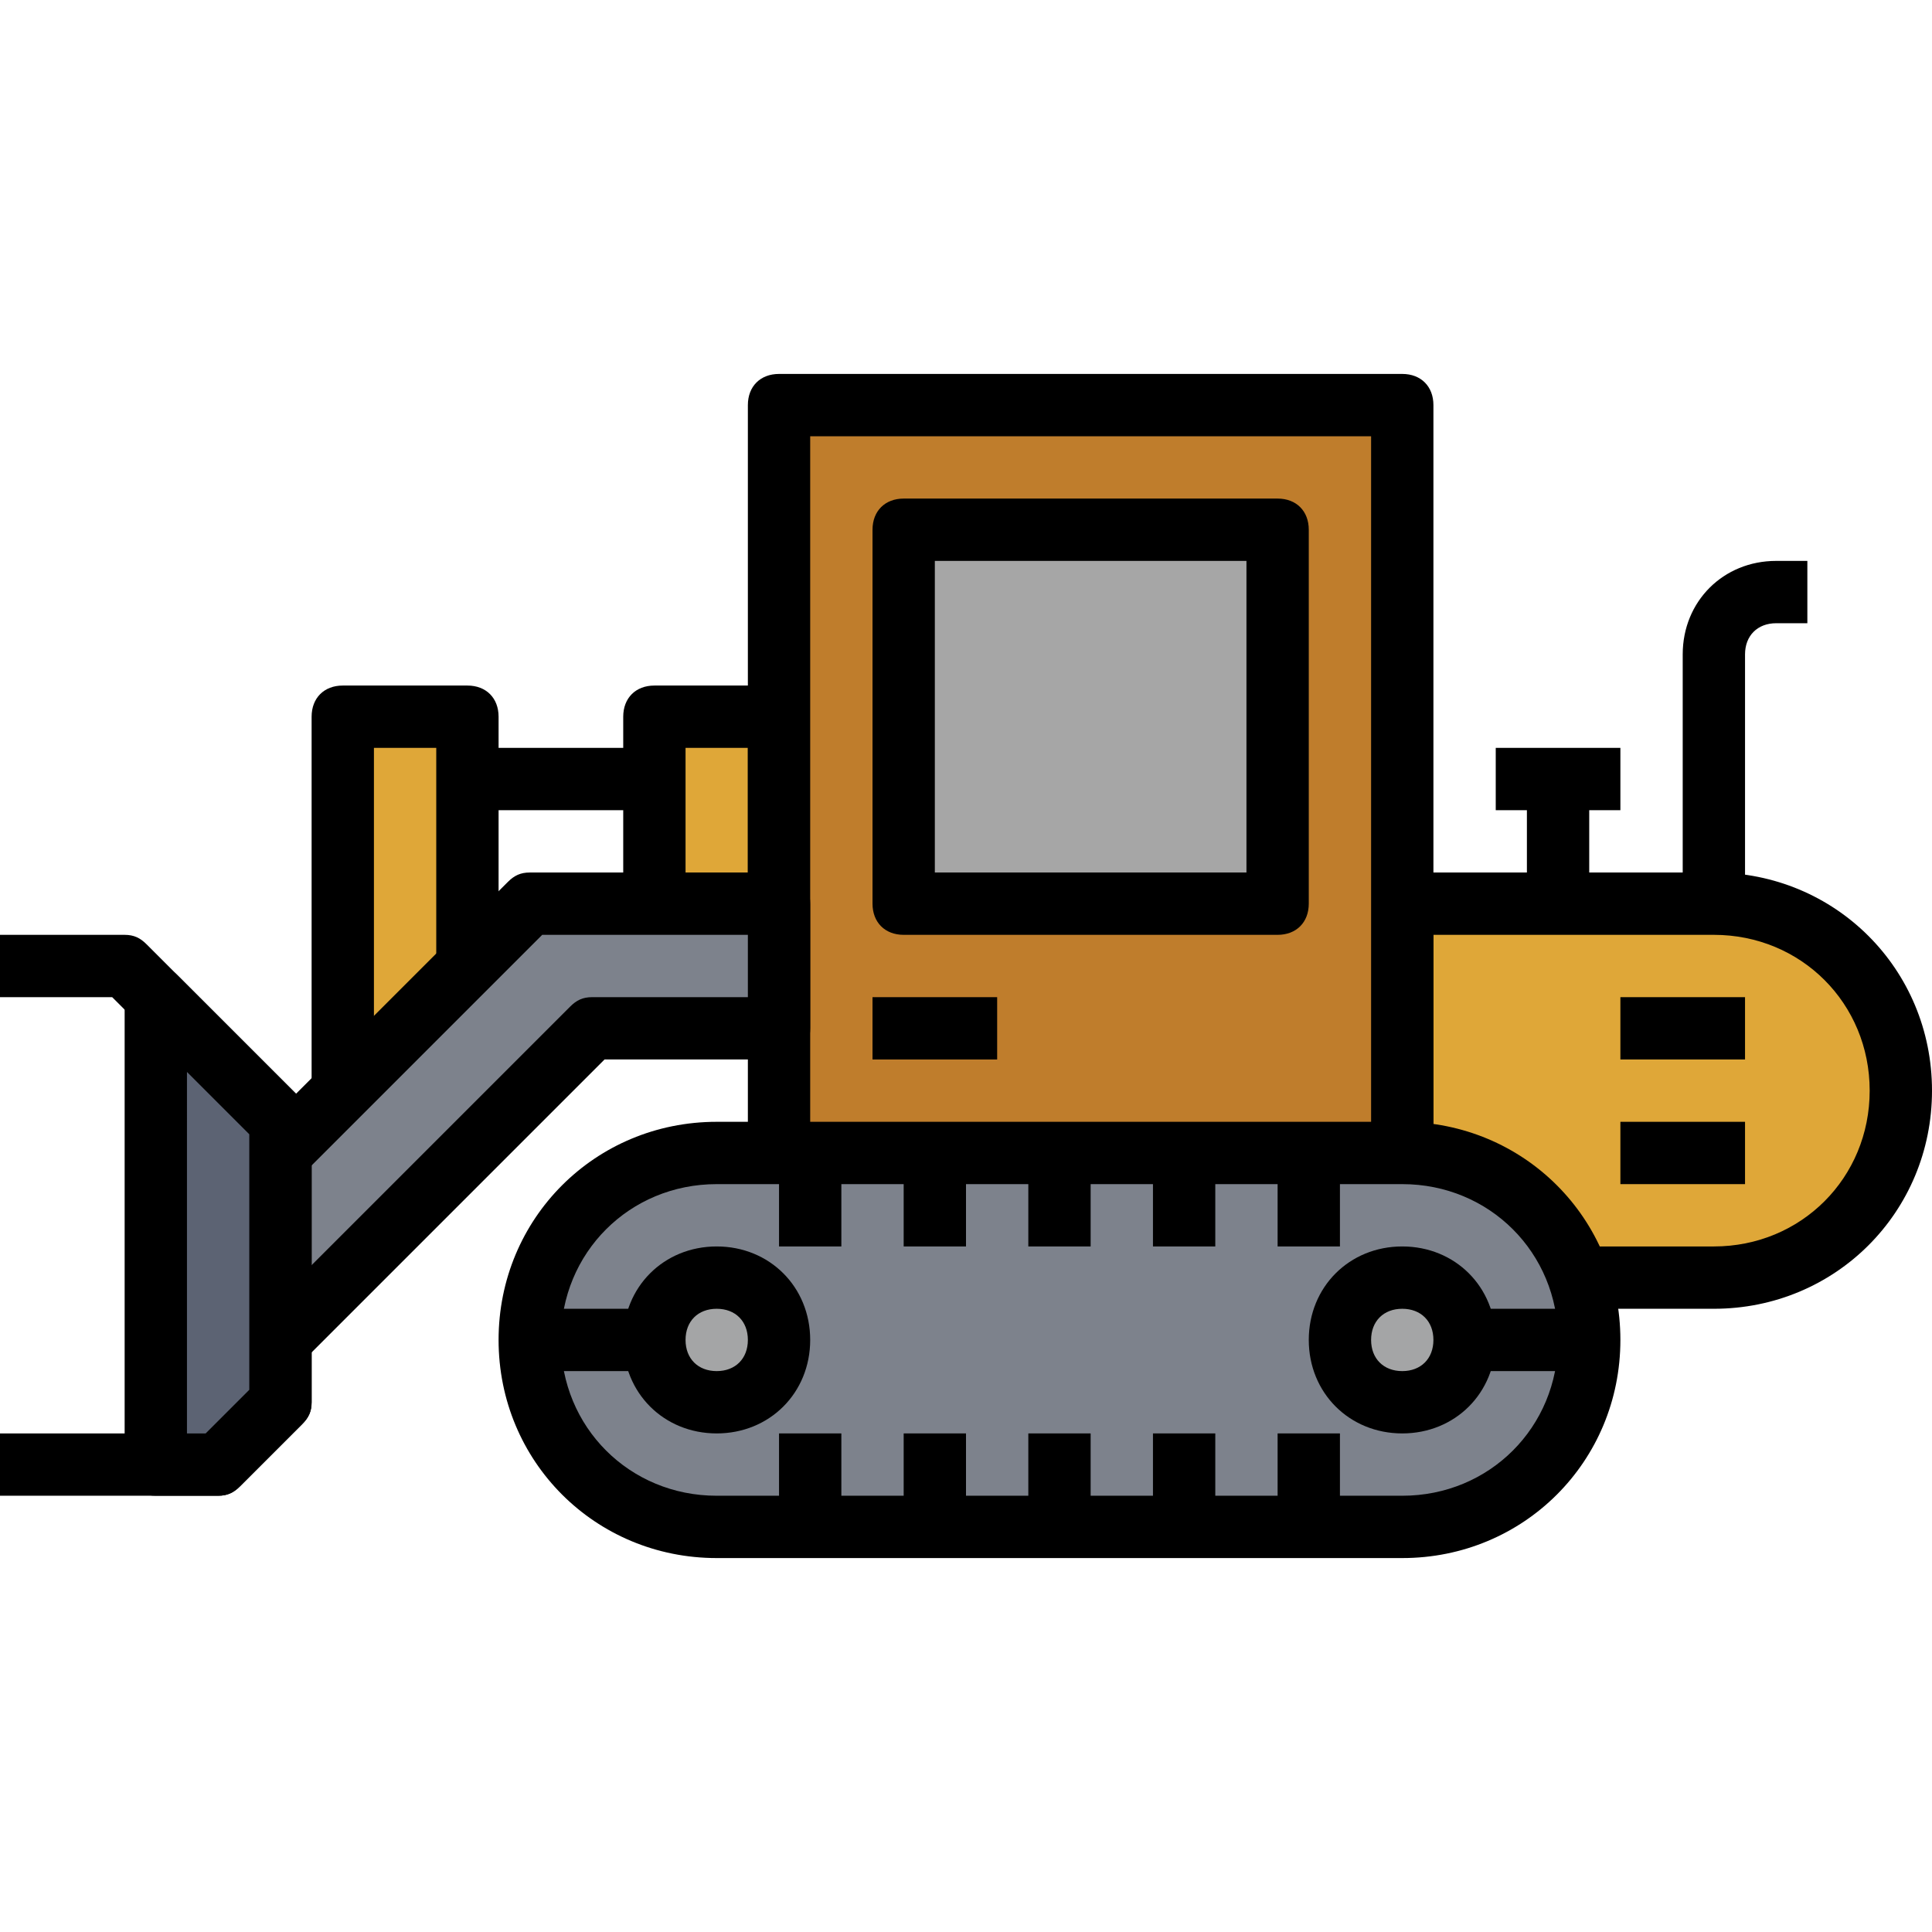
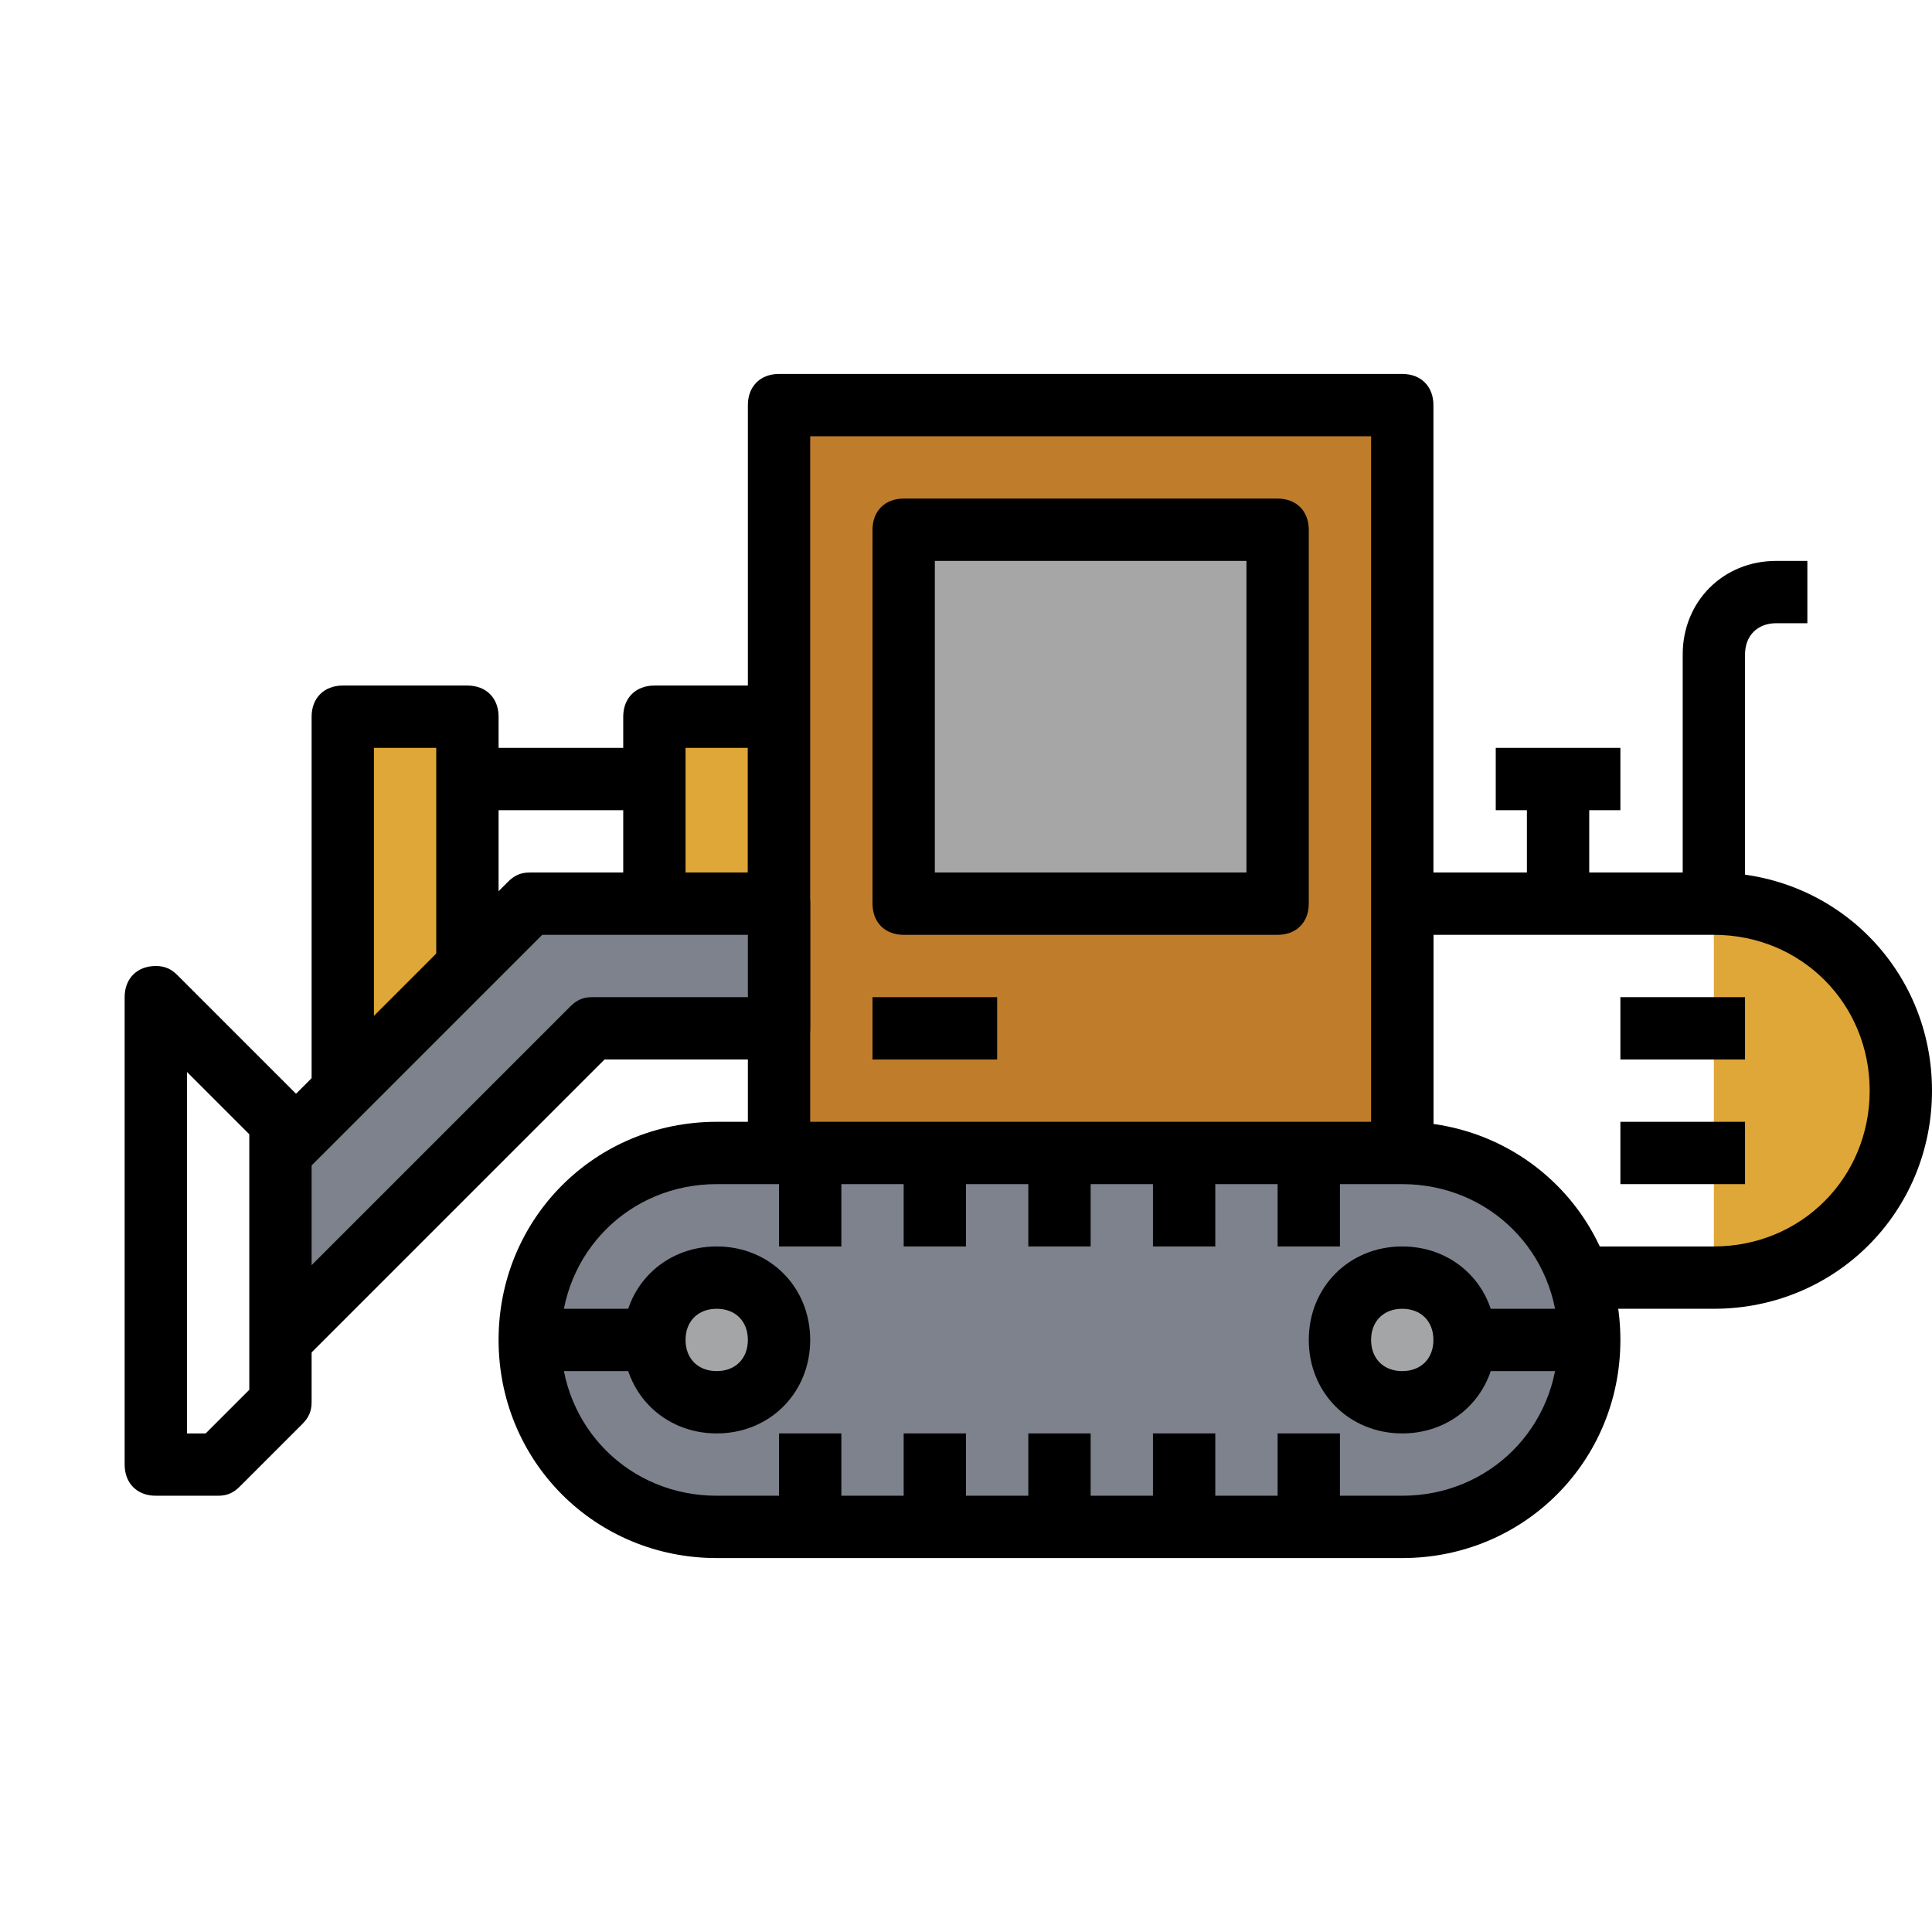
<svg xmlns="http://www.w3.org/2000/svg" version="1.1" id="Capa_1" x="0px" y="0px" viewBox="0 0 496 496" style="enable-background:new 0 0 496 496;" xml:space="preserve">
-   <path style="fill:#DFA738;" d="M360,232h80c26.4,0,48,21.6,48,48l0,0c0,26.4-21.6,48-48,48h-80V232z" />
+   <path style="fill:#DFA738;" d="M360,232h80c26.4,0,48,21.6,48,48l0,0c0,26.4-21.6,48-48,48V232z" />
  <path d="M440,336h-80c-4.8,0-8-3.2-8-8v-96c0-4.8,3.2-8,8-8h80c31.2,0,56,24.8,56,56S471.2,336,440,336z M368,320h72  c22.4,0,40-17.6,40-40s-17.6-40-40-40h-72V320z" />
  <polyline style="fill:#DFA738;" points="168,232 168,184 200,184 200,232 " />
  <path d="M208,232h-16v-40h-16v40h-16v-48c0-4.8,3.2-8,8-8h32c4.8,0,8,3.2,8,8V232z" />
  <polyline style="fill:#DFA738;" points="88,280 88,184 120,184 120,248 " />
  <path d="M96,280H80v-96c0-4.8,3.2-8,8-8h32c4.8,0,8,3.2,8,8v64h-16v-56H96V280z" />
  <polyline style="fill:#BF7D2C;" points="200,296 200,104 360,104 360,296 " />
  <path d="M368,296h-16V112H208v184h-16V104c0-4.8,3.2-8,8-8h160c4.8,0,8,3.2,8,8V296z" />
  <rect x="232" y="136" style="fill:#A6A6A6;" width="96" height="96" />
  <path d="M328,240h-96c-4.8,0-8-3.2-8-8v-96c0-4.8,3.2-8,8-8h96c4.8,0,8,3.2,8,8v96C336,236.8,332.8,240,328,240z M240,224h80v-80  h-80V224z" />
  <rect x="224" y="256" width="32" height="16" />
  <path style="fill:#7D828C;" d="M360,296H184c-26.4,0-48,21.6-48,48s21.6,48,48,48h176c26.4,0,48-21.6,48-48S386.4,296,360,296z" />
  <path d="M360,400H184c-31.2,0-56-24.8-56-56s24.8-56,56-56h176c31.2,0,56,24.8,56,56S391.2,400,360,400z M184,304  c-22.4,0-40,17.6-40,40s17.6,40,40,40h176c22.4,0,40-17.6,40-40s-17.6-40-40-40H184z" />
  <rect x="416" y="256" width="32" height="16" />
  <rect x="416" y="288" width="32" height="16" />
  <rect x="384" y="192" width="32" height="16" />
  <rect x="392" y="200" width="16" height="32" />
  <path d="M448,232h-16v-64c0-13.6,10.4-24,24-24h8v16h-8c-4.8,0-8,3.2-8,8V232z" />
  <rect x="120" y="192" width="48" height="16" />
  <circle style="fill:#A4A5A6;" cx="184" cy="344" r="16" />
  <path d="M184,368c-13.6,0-24-10.4-24-24s10.4-24,24-24s24,10.4,24,24S197.6,368,184,368z M184,336c-4.8,0-8,3.2-8,8s3.2,8,8,8  s8-3.2,8-8S188.8,336,184,336z" />
  <circle style="fill:#A4A5A6;" cx="360" cy="344" r="16" />
  <path d="M360,368c-13.6,0-24-10.4-24-24s10.4-24,24-24s24,10.4,24,24S373.6,368,360,368z M360,336c-4.8,0-8,3.2-8,8s3.2,8,8,8  s8-3.2,8-8S364.8,336,360,336z" />
  <rect x="264" y="368" width="16" height="24" />
  <rect x="232" y="368" width="16" height="24" />
  <rect x="328" y="368" width="16" height="24" />
  <rect x="296" y="368" width="16" height="24" />
  <rect x="200" y="368" width="16" height="24" />
  <rect x="264" y="296" width="16" height="24" />
  <rect x="232" y="296" width="16" height="24" />
  <rect x="328" y="296" width="16" height="24" />
  <rect x="296" y="296" width="16" height="24" />
  <rect x="200" y="296" width="16" height="24" />
  <rect x="136" y="336" width="32" height="16" />
  <rect x="376" y="336" width="32" height="16" />
  <polyline style="fill:#7D828C;" points="72,296 136,232 200,232 200,264 152,264 72,344 " />
  <path d="M77.6,349.6l-11.2-11.2l80-80c1.6-1.6,3.2-2.4,5.6-2.4h40v-16h-52.8l-61.6,61.6l-11.2-11.2l64-64c1.6-1.6,3.2-2.4,5.6-2.4  h64c4.8,0,8,3.2,8,8v32c0,4.8-3.2,8-8,8h-44.8L77.6,349.6z" />
-   <path d="M56,384H0v-16h52.8L64,356.8v-65.6L28.8,256H0v-16h32c2.4,0,4,0.8,5.6,2.4l40,40c1.6,1.6,2.4,3.2,2.4,5.6v72  c0,2.4-0.8,4-2.4,5.6l-16,16C60,383.2,58.4,384,56,384z" />
-   <polygon style="fill:#5C6373;" points="40,376 40,256 72,288 72,360 56,376 " />
  <path d="M56,384H40c-4.8,0-8-3.2-8-8V256c0-4.8,3.2-8,8-8c2.4,0,4,0.8,5.6,2.4l32,32c1.6,1.6,2.4,3.2,2.4,5.6v72  c0,2.4-0.8,4-2.4,5.6l-16,16C60,383.2,58.4,384,56,384z M48,368h4.8L64,356.8v-65.6l-16-16V368z" />
  <g>
</g>
  <g>
</g>
  <g>
</g>
  <g>
</g>
  <g>
</g>
  <g>
</g>
  <g>
</g>
  <g>
</g>
  <g>
</g>
  <g>
</g>
  <g>
</g>
  <g>
</g>
  <g>
</g>
  <g>
</g>
  <g>
</g>
</svg>